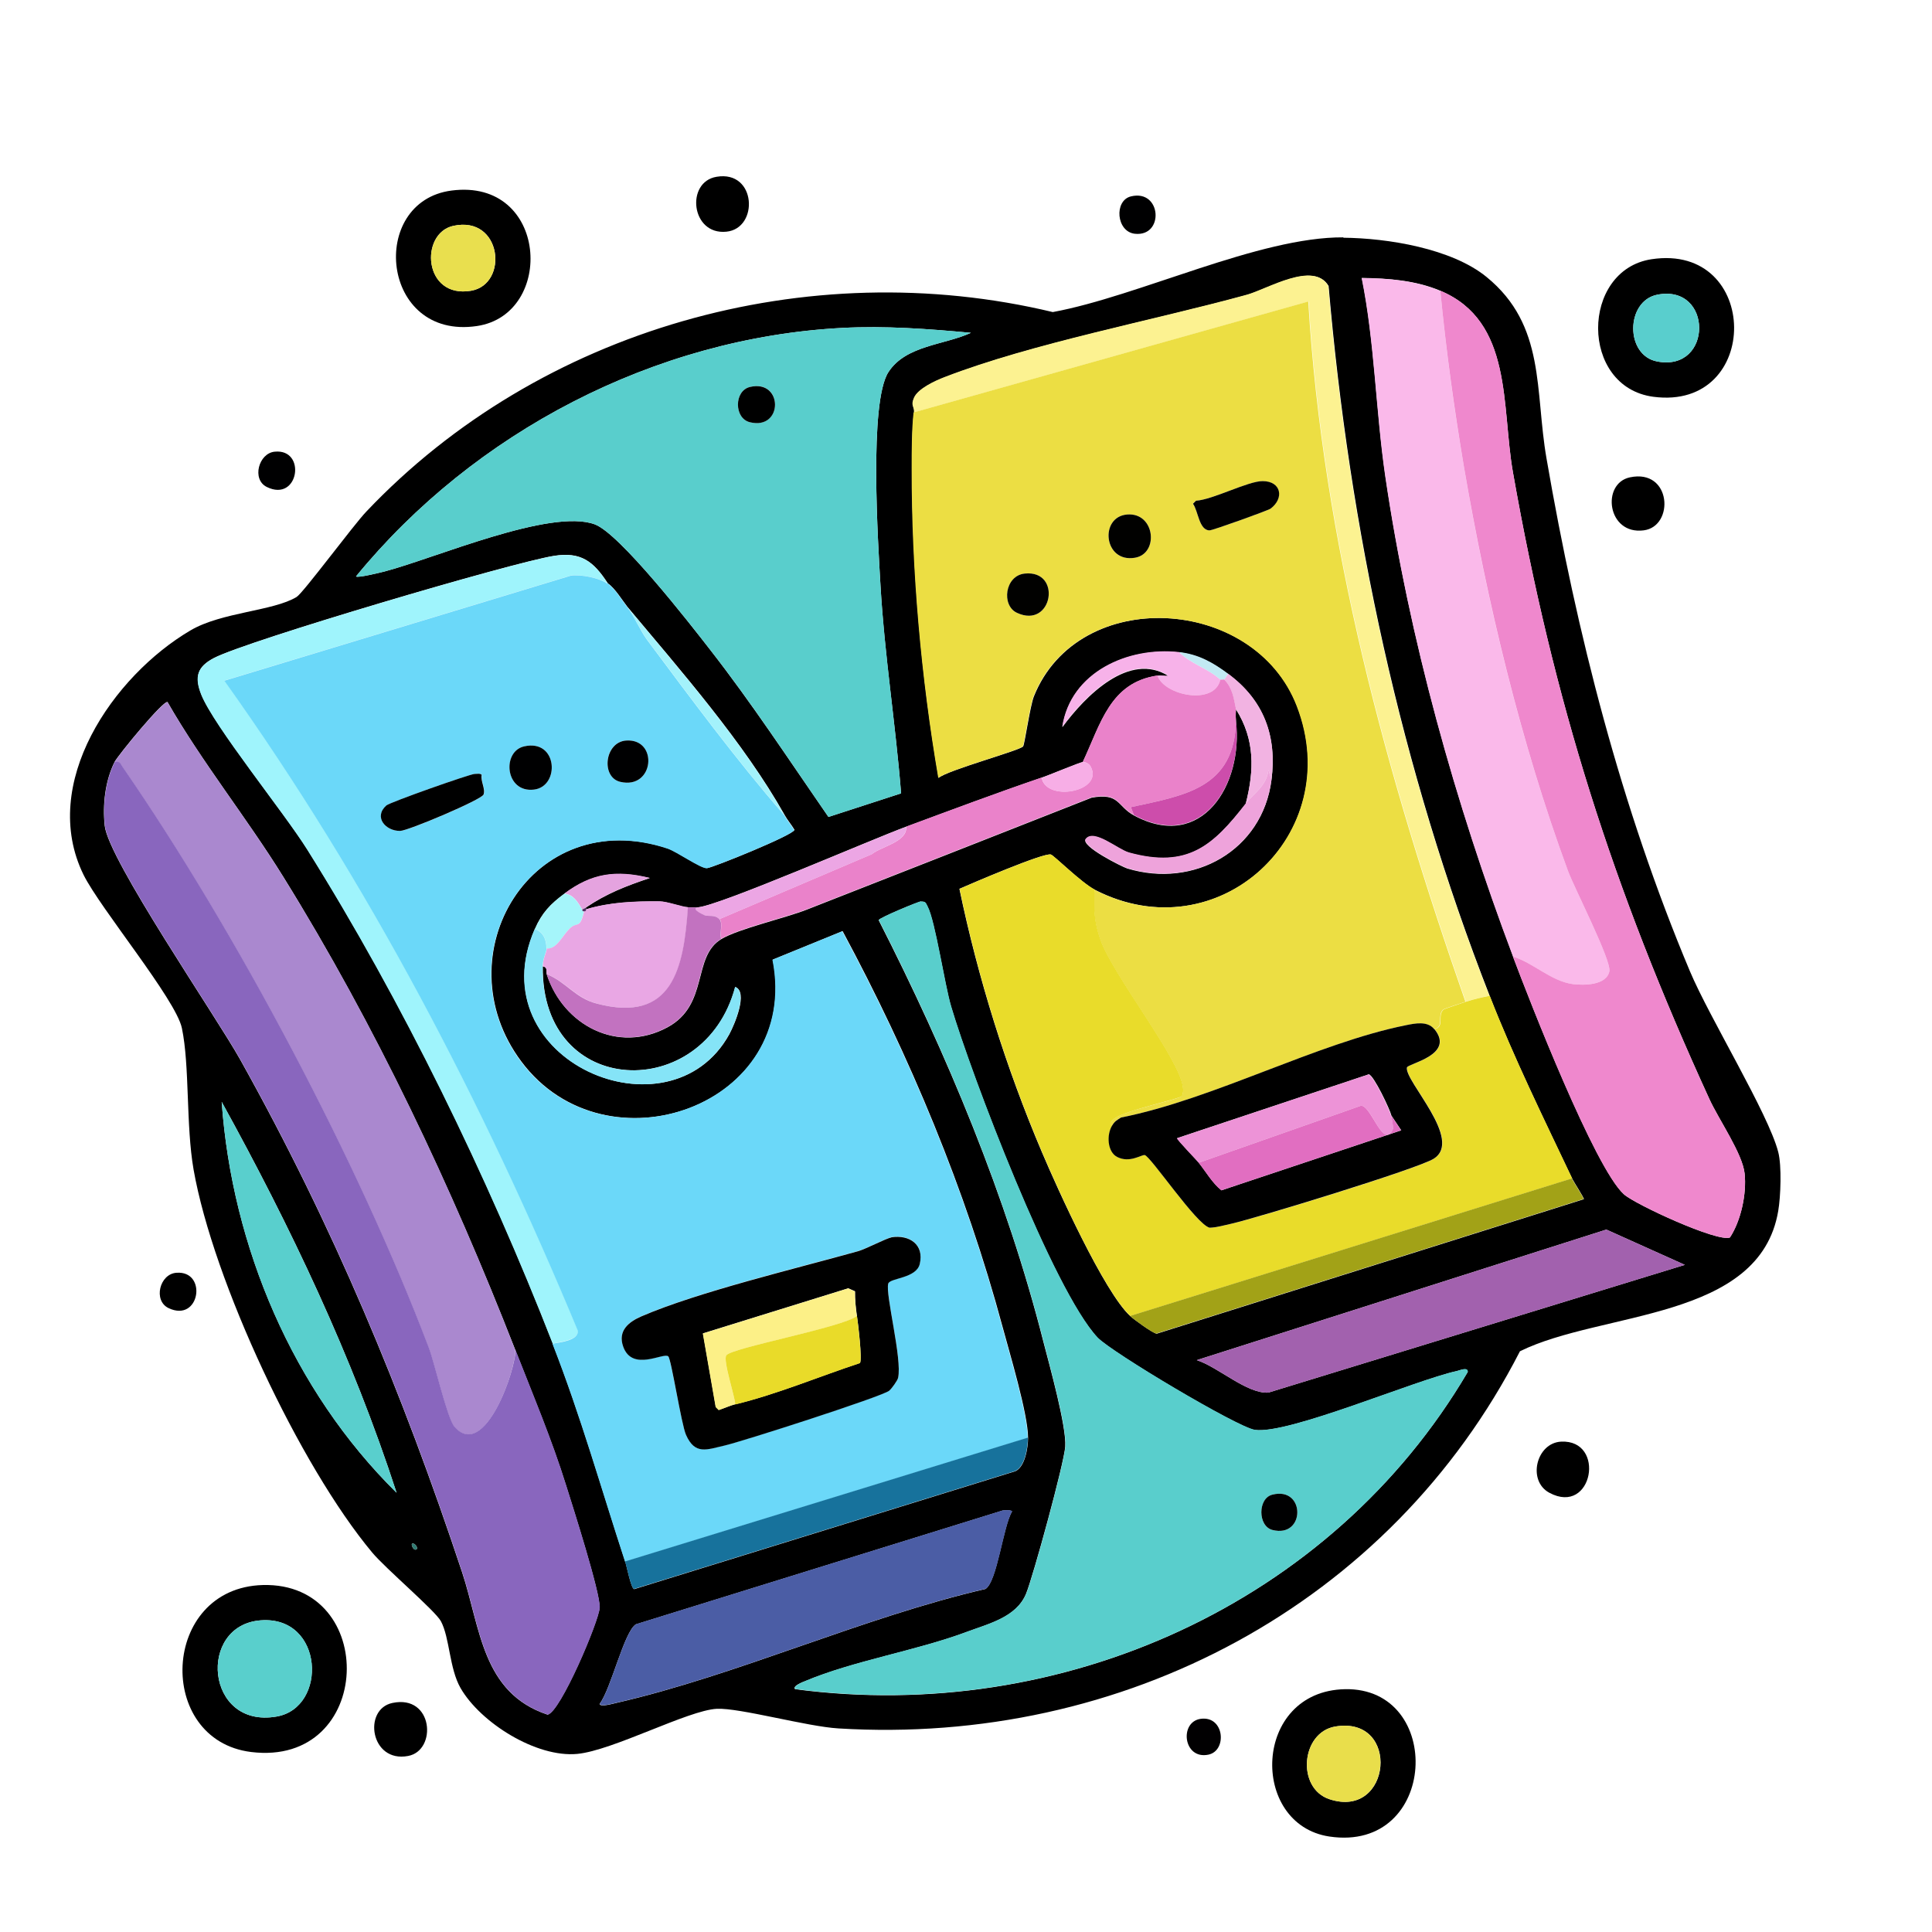
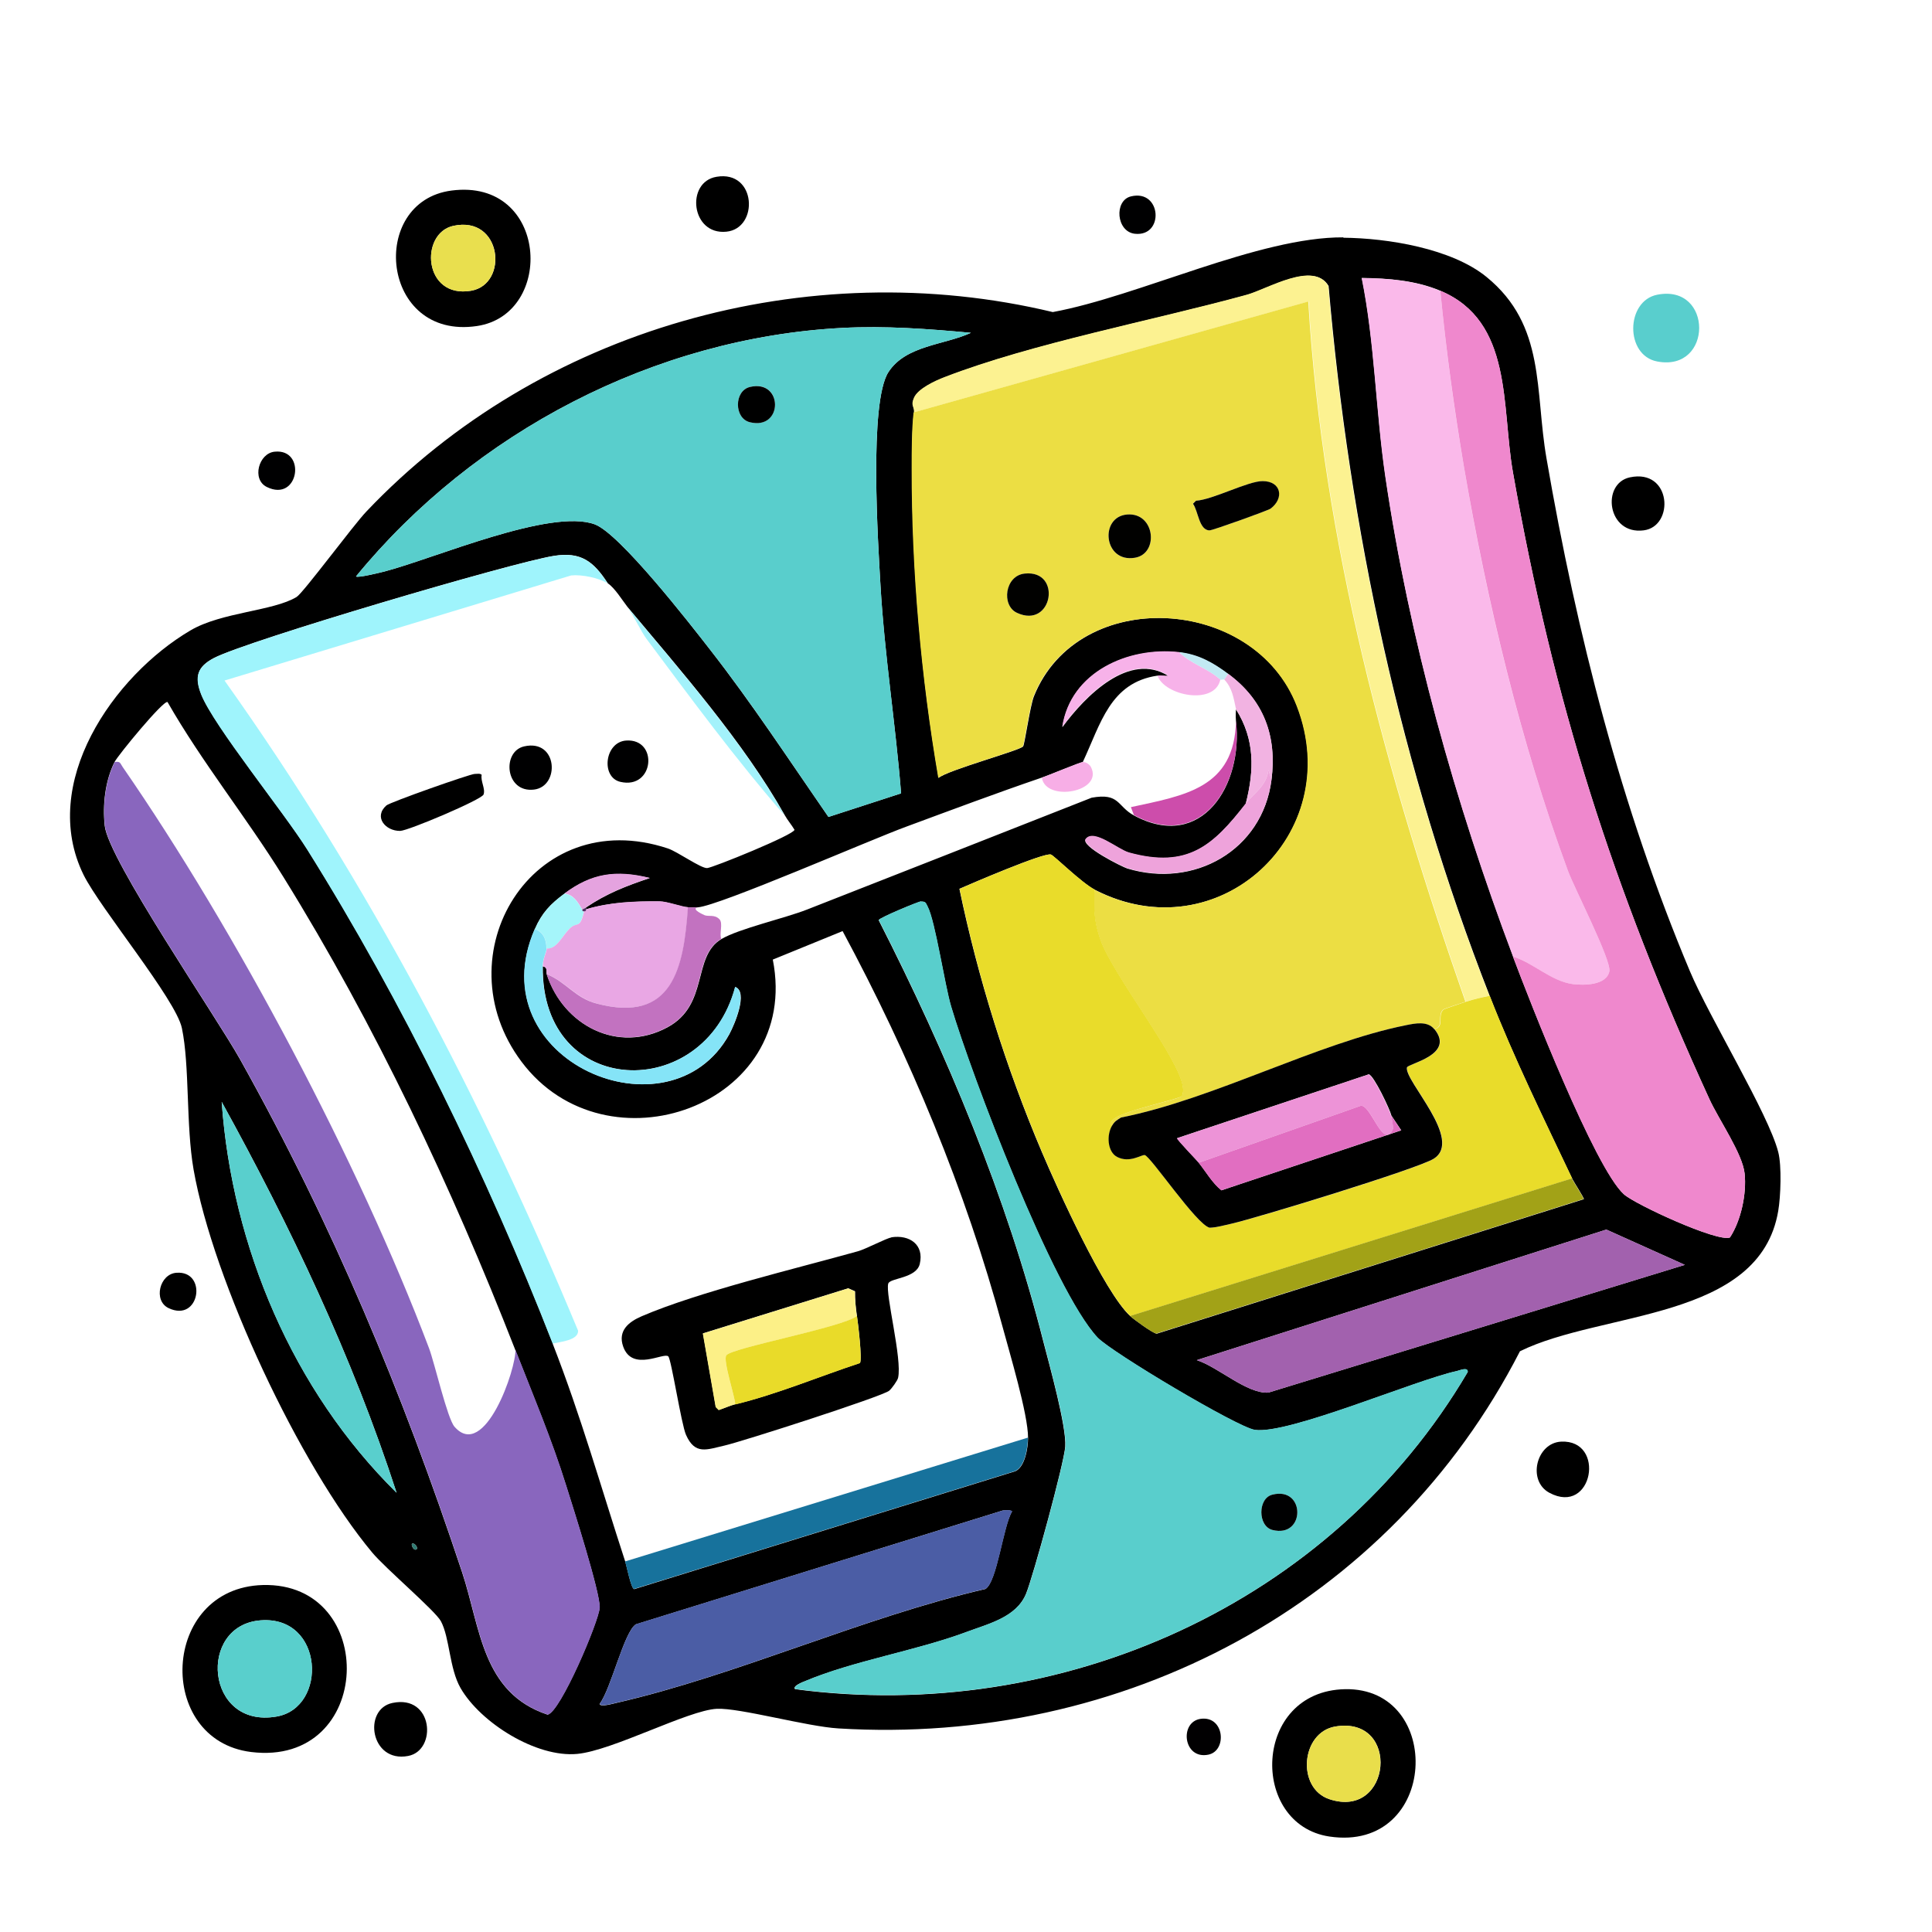
<svg xmlns="http://www.w3.org/2000/svg" id="Layer_1" version="1.1" viewBox="0 0 1024 1024">
  <defs>
    <style>
      .st0 {
        fill: #59cfcc;
      }

      .st1 {
        fill: #a3f2fb;
      }

      .st2 {
        fill: #000001;
      }

      .st3 {
        fill: #fcf087;
      }

      .st4 {
        fill: #59cfcd;
      }

      .st5 {
        fill: #c272c0;
      }

      .st6 {
        fill: #c2e9f3;
      }

      .st7 {
        fill: #8966be;
      }

      .st8 {
        fill: #aa88cf;
      }

      .st9 {
        fill: #f2b3e2;
      }

      .st10 {
        fill: #a2a217;
      }

      .st11 {
        fill: #ed93d7;
      }

      .st12 {
        fill: #fcf291;
      }

      .st13 {
        fill: #4b5da5;
      }

      .st14 {
        fill: #59cecd;
      }

      .st15 {
        fill: #e16ec1;
      }

      .st16 {
        fill: #cd4dab;
      }

      .st17 {
        fill: #6bd8f9;
      }

      .st18 {
        fill: #ea82ca;
      }

      .st19 {
        fill: #ef88cd;
      }

      .st20 {
        fill: #a5f5fa;
      }

      .st21 {
        fill: #e9db29;
      }

      .st22 {
        fill: #fab9ea;
      }

      .st23 {
        fill: #e9df4e;
      }

      .st24 {
        fill: #f7b2e9;
      }

      .st25 {
        fill: #17729c;
      }

      .st26 {
        fill: #010000;
      }

      .st27 {
        fill: #010100;
      }

      .st28 {
        fill: #59cecc;
      }

      .st29 {
        fill: #eea3db;
      }

      .st30 {
        fill: #317b72;
      }

      .st31 {
        fill: #e9dc2a;
      }

      .st32 {
        fill: #e9de4b;
      }

      .st33 {
        fill: #a261ae;
      }

      .st34 {
        fill: #9ff4fc;
      }

      .st35 {
        fill: #f7aee6;
      }

      .st36 {
        fill: #85e4f7;
      }

      .st37 {
        fill: #010001;
      }

      .st38 {
        fill: #ecde43;
      }

      .st39 {
        fill: #e9a7e4;
      }

      .st40 {
        fill: #eca6e4;
      }

      .st41 {
        fill: #542b62;
      }

      .st42 {
        fill: #e5a3df;
      }
    </style>
  </defs>
  <path d="M379.8,93.7c21.2-3.6,22.5,27.4,5.2,29.1-18.8,1.9-21.7-26.4-5.2-29.1Z" />
  <path d="M239.3,101c51.3-6.7,55.1,65.6,13.5,71.8-51.1,7.6-57.8-66-13.5-71.8ZM240.3,119.7c-18,3.9-16,38.7,9.4,34.4,20.1-3.5,16.4-40-9.4-34.4Z" />
  <path class="st2" d="M599.4,104.1c16.3-4,17.8,21.5,2.1,19.8-9.9-1.1-11.1-17.6-2.1-19.8Z" />
  <path class="st23" d="M240.3,119.7c25.7-5.6,29.5,30.9,9.4,34.4-25.4,4.4-27.4-30.4-9.4-34.4Z" />
  <path d="M711.9,126c23.6.2,57.5,5.7,76,20.8,31.5,25.7,25.5,60.3,31.8,96.3,16,92.7,39.5,184.9,76,271.7,10.4,24.7,41.6,75.5,46.8,95.8,1.9,7.3,1.3,23.7,0,31.2-9.8,58.3-93.6,53-136.9,74.4-68.9,134.5-210.7,209.1-361.2,199.9-16.8-1-52.5-11-64.5-10.4-15.3.8-55.1,22.1-73.9,23.9-21.7,2.1-51.3-16.5-61.9-34.9-6-10.5-5.7-26.6-10.4-35.4-2.9-5.5-29.4-28-36.4-36.4-38.5-46.1-84.3-143.9-94.7-203-4.1-23.5-2-55-6.2-75-3.2-15.2-43.2-63.3-52.1-81.2-23.8-48.4,15.7-105.5,56.7-129.6,16.5-9.7,43.9-10.2,56.2-17.7,3.5-2.1,30.1-38.1,37-45.3,91.8-96.8,233.7-136.9,363.8-105.7,45.6-8.4,109.3-39.9,154.1-39.6ZM484.4,218.6c-1,9.3-1,20.3-1,29.7,0,54.1,4.9,110.9,14.1,164,5-4.2,43.2-14.5,44.8-16.7.8-1.1,3.7-21.5,5.7-26.5,23.6-58.8,116.9-53.5,139.5,5.2,26.2,68.2-42,130.9-107.2,97.3-7.2-3.7-21.9-18.4-23.4-18.7-4.1-.9-41.8,15.3-48.4,18.2,9.9,47.5,24.7,94.8,43.7,139.5,8.3,19.6,33.1,74.3,46.8,86.9,1.9,1.8,12.1,9.2,14.1,9.4l226.4-71.3c.2-.6-5.5-9.4-6.2-10.9-15.2-32.1-30.8-63.7-43.7-96.8-47.1-120.5-74.3-247.2-85.4-376.3-7.9-13.4-32.3,1.7-43.2,4.7-49.4,13.6-113.8,25.7-160.3,43.7-4.7,1.8-14,6-16.1,10.9-1.9,4.3.3,4.6,0,7.8ZM801.9,507c8.9,23.7,43.4,112,58.8,126,6,5.4,49.6,25.5,56.2,22.9,5.9-9,8.9-23.3,7.8-33.8-1.1-10.6-13.7-28.6-18.7-39.6-51.1-111.5-82.7-210.8-104.1-332.1-6.2-35.1.1-80.1-38.5-96.3-13.1-5.5-27.5-6.6-41.6-6.8,6.9,34.1,7.4,70.3,12.5,105.1,12.6,86.1,37.1,173.3,67.7,254.5ZM446.4,173.8c-99.3,5.2-195.1,55.2-257.7,131.7.7,1,13.1-2.1,15.1-2.6,26.7-7,88-33.6,111.4-25,13.2,4.8,50.4,52.6,60.9,66.1,22.4,28.7,42.3,59.1,63,89l38.5-12.5c-2.9-36.6-8.8-73.1-10.9-109.8-1.3-22.6-6.2-97.5,4.2-113.5,9.2-14.2,29.6-14.3,43.7-20.8-22.6-2.1-45.5-3.8-68.2-2.6ZM292.9,712.1c15.2,39,25.6,76.1,38.5,115.6.8,2.4,3,14,4.7,14.6l202-62.5c5.2-2.2,6.8-12.6,6.8-17.7,0-12.6-9.8-45-13.5-58.8-19.6-72.8-49.2-143.6-84.8-209.8l-37,15.1c15.3,77.5-88.3,114.1-133.2,54.1-42.4-56.5,5.6-136.9,77.6-113,5.1,1.7,17.5,10.6,20.8,10.4,2.8-.1,46.2-17.7,46.3-20.3-1.6-2.7-3.7-5.1-5.2-7.8-21.6-38.4-55.1-76.6-83.3-110.3-2.8-3.6-6.7-10-10.4-12.5-7.6-11.7-14.3-16.9-28.6-14.6-22.1,3.5-162.3,44.9-180.1,54.1-8.9,4.6-10.5,9.9-6.8,19.3,6.7,16.7,43.9,62.6,56.2,82.2,50.6,80.6,95.5,173.1,130.1,261.8ZM613.5,358.1c-25.2,3.7-30.1,25.6-39.6,45.8-1.2,0-18.5,7.2-21.9,8.3-24,8.2-48,17.2-71.8,26-18.6,6.8-98.8,41.8-110.3,42.7-1.7.1-3.5,0-5.2,0-3,0-11.1-3.1-15.1-3.1-13.4-.1-26.1.3-39,4.2v-1c10.9-7.4,21.3-11.4,33.8-15.6-17.9-4.3-30.8-2.5-45.3,8.3-7.3,5.4-11.9,10.1-15.6,18.7-30.4,69.7,71.6,113.1,103.1,55.7,2.8-5.2,10.1-22.4,3.1-25-16.3,61.6-102.9,59.5-102-10.9,2.8.6,1.7,2.8,2.1,4.2,8.8,27.1,37.7,42.3,64,28.1,22.2-12,12.9-37.5,28.6-46.8,9.3-5.5,33.6-11,45.3-15.6,50.3-19.7,100.6-39.5,150.9-59.3,14.9-2.7,13.4,4.5,22.4,9.4,36,19.4,58-16.2,54.1-50-.3-3,0-5.9,0-6.2,10.1,16,9.7,32.3,5.2,50-17.3,22.2-30.7,34.6-61.9,26-6-1.7-18.4-12.7-22.9-7.3-3.1,3.7,19.6,14.9,21.9,15.6,35.5,10.8,71.7-9.6,76.5-46.8,3-23.2-4-42.3-22.9-56.2-8-5.9-15.9-10.3-26-11.5-27.2-3-57.5,10.6-61.9,39.6,12.2-16.6,35.5-40.2,56.2-27.1-1.9.2-3.9-.3-5.7,0ZM60.7,403.9c-5,10-6.4,22.7-5.2,33.8,2,18,58.7,100.5,71.8,123.9,49.4,88.4,85.7,175.7,117.6,271.7,9.8,29.5,10.5,63.9,45.3,75.5,6.7-1.2,27.2-49.6,27.6-56.7.4-7.8-14.3-53.7-17.7-64.5-7.7-24.7-17.7-48.3-27.1-72.4-33.7-86.2-74-171.7-122.8-250.4-19.5-31.5-43.1-60.7-61.4-92.7-2.1-1.2-26.3,28.2-28.1,31.8ZM488.1,477.8c-1.2,0-22.1,8.7-22.4,9.9,36,70.6,67.9,146.7,87.4,223.8,3.1,12,12.2,44.6,11.5,55.2-.6,8.8-17,68.8-20.8,78.1-5.2,12.5-19.8,15.8-31.8,20.3-26.6,9.9-59.7,15.2-85.4,26-.8.3-6.8,2.5-5.2,4.2,141,18.7,284.2-45.1,356.5-168.1,0-2.8-4.3-.8-5.7-.5-22.6,5-89.5,33.8-107.2,31.2-9.1-1.3-75.9-41.1-83.3-48.9-23.5-25-66.9-139.3-77.6-175.4-3.5-11.7-8.4-45.3-12.5-53.1-1.1-2.1-1-2.7-3.6-2.6ZM117.5,584c5.5,76.8,37.7,152.9,92.7,207.2-23.4-72.1-56.1-140.9-92.7-207.2ZM851.4,651.7l-217.1,69.2c11.3,3.6,26.7,18,38,17.2l220.7-67.7-41.6-18.7ZM531.8,800.5l-194.7,60.4c-6.3,3.7-13.2,34.3-19.3,42.2.3,1.9,7.4-.2,8.8-.5,64.2-14.7,130.8-45.4,195.7-60.4,6.2-3.9,9.3-33.3,14.1-41.1-.6-.8-3.6-.7-4.7-.5ZM218.4,818.2c-.6.3.6,3.6,2.1,3.1,1.6-.5-.7-3.8-2.1-3.1Z" />
-   <path d="M875.3,137.4c57.9-8.8,58.6,80.5,1,72.9-39.1-5.2-38.6-67.1-1-72.9ZM878.4,156.2c-16.8,3.3-17.2,32.2,0,35.4,29.6,5.6,29.6-41.2,0-35.4Z" />
  <path class="st12" d="M789.4,527.8c-4.1.8-8.5,1.8-12.5,3.1-41.9-119.9-75.6-243.5-83.3-371.1l-209.2,58.8c.3-3.2-1.9-3.5,0-7.8,2.1-4.9,11.4-9.1,16.1-10.9,46.5-18,110.9-30.1,160.3-43.7,10.9-3,35.3-18.1,43.2-4.7,11,129.1,38.3,255.8,85.4,376.3Z" />
  <path class="st22" d="M763.4,154.1c3,31.1,7.2,62.4,12.5,93.2,12.2,71.8,30,146.2,55.2,214.4,3.5,9.4,23,47.3,21.9,53.1-1.4,7.4-13.5,7.5-19.3,6.8-11.6-1.4-21-11.4-31.8-14.6-30.6-81.3-55-168.4-67.7-254.5-5.1-34.9-5.6-71-12.5-105.1,14.1.1,28.6,1.3,41.6,6.8Z" />
  <path class="st19" d="M801.9,507c10.7,3.2,20.2,13.1,31.8,14.6,5.7.7,17.8.7,19.3-6.8,1.1-5.8-18.4-43.7-21.9-53.1-25.2-68.3-42.9-142.7-55.2-214.4-5.2-30.8-9.5-62.1-12.5-93.2,38.7,16.2,32.3,61.2,38.5,96.3,21.4,121.3,53,220.6,104.1,332.1,5,10.9,17.7,29,18.7,39.6,1.1,10.6-1.9,24.9-7.8,33.8-6.6,2.6-50.2-17.5-56.2-22.9-15.5-13.9-49.9-102.3-58.8-126Z" />
  <path class="st14" d="M878.4,156.2c29.6-5.8,29.6,41,0,35.4-17.2-3.2-16.8-32.1,0-35.4Z" />
  <path class="st38" d="M776.9,530.9c-1.8.6-11.5,3.7-12,4.2-3.4,3.1.8,9-4.7,10.4-3.6-4.4-10.2-3.1-15.1-2.1-47,9.4-102.3,39.4-150.9,48.9-2.2,1.3-3.2,1.9-4.7,4.2-2.5-.7.2-3,1-3.6,6.3-4.6,35-10.3,35.9-12,.8-1.3.7-3.3.5-4.7-1.9-15.4-36.8-58.7-43.7-78.1-3.4-9.6-3.7-16.6-3.1-26.5,65.3,33.6,133.5-29.1,107.2-97.3-22.6-58.7-115.9-64-139.5-5.2-2,5.1-4.9,25.5-5.7,26.5-1.6,2.1-39.7,12.5-44.8,16.7-9.1-53.1-14.2-109.9-14.1-164,0-9.4,0-20.4,1-29.7l209.2-58.8c7.7,127.6,41.4,251.3,83.3,371.1ZM669.2,255c-7.7,0-26.3,9.8-35.4,10.4l-1.6,1.6c2.9,3.8,3.3,14,8.8,14.1,1.7,0,30.9-10.4,32.3-11.5,7.4-5.5,5.8-14.5-4.2-14.6ZM597.4,272.7c-14.8,1.2-12.5,25.8,4.2,22.9,12.8-2.2,10.6-24.1-4.2-22.9ZM543.2,304c-10.5,1-12.6,16.9-4.2,20.8,18.9,8.8,24.1-22.8,4.2-20.8Z" />
  <path class="st28" d="M446.4,173.8c22.7-1.2,45.6.5,68.2,2.6-14.1,6.5-34.5,6.6-43.7,20.8-10.4,16-5.5,90.9-4.2,113.5,2.2,36.7,8,73.2,10.9,109.8l-38.5,12.5c-20.7-29.9-40.6-60.4-63-89-10.5-13.5-47.7-61.3-60.9-66.1-23.4-8.6-84.7,18-111.4,25-2,.5-14.4,3.6-15.1,2.6,62.6-76.5,158.3-126.5,257.7-131.7ZM397.5,205.1c-8.5,2-8.5,16.7,0,18.7,17.7,4.2,17.7-23,0-18.7Z" />
  <path d="M397.5,205.1c17.7-4.2,17.7,23,0,18.7-8.5-2-8.5-16.7,0-18.7Z" />
  <path class="st2" d="M145.6,239.4c17-1.7,12.8,27.1-4.2,18.7-8.1-4-4.3-17.9,4.2-18.7Z" />
  <path d="M863.9,253c22.1-4.7,23.7,26,7.3,28.1-19.4,2.5-22.6-24.9-7.3-28.1Z" />
  <path class="st26" d="M669.2,255c9.9,0,11.6,9.1,4.2,14.6-1.4,1-30.6,11.5-32.3,11.5-5.6,0-6-10.3-8.8-14.1l1.6-1.6c9.1-.6,27.7-10.5,35.4-10.4Z" />
  <path class="st27" d="M597.4,272.7c14.8-1.2,17,20.7,4.2,22.9-16.7,2.9-19-21.7-4.2-22.9Z" />
  <path class="st34" d="M322,309.2c-4.4-2.9-13.7-4.8-19.3-4.2l-183.7,55.7c76.2,107,137,223.3,187.4,344.6.2,5.1-9.4,5.9-13.5,6.8-34.6-88.7-79.6-181.2-130.1-261.8-12.3-19.7-49.6-65.5-56.2-82.2-3.7-9.4-2.1-14.6,6.8-19.3,17.7-9.2,158-50.6,180.1-54.1,14.3-2.3,21,2.8,28.6,14.6Z" />
  <path class="st27" d="M543.2,304c19.9-2,14.7,29.6-4.2,20.8-8.4-3.9-6.4-19.8,4.2-20.8Z" />
-   <path class="st17" d="M322,309.2c3.8,2.5,7.6,8.9,10.4,12.5,3.8,4.9,7,12.6,10.4,17.2,23.5,31.5,47.2,63.6,72.9,93.2,1.5,2.7,3.6,5.1,5.2,7.8-.1,2.6-43.6,20.1-46.3,20.3-3.3.2-15.8-8.7-20.8-10.4-72-23.9-119.9,56.5-77.6,113,45,59.9,148.5,23.3,133.2-54.1l37-15.1c35.6,66.2,65.3,137,84.8,209.8,3.7,13.8,13.5,46.2,13.5,58.8l-213.4,65.6c-12.9-39.4-23.3-76.6-38.5-115.6,4.1-.8,13.7-1.6,13.5-6.8-50.4-121.3-111.1-237.6-187.4-344.6l183.7-55.7c5.6-.7,14.9,1.2,19.3,4.2ZM331.9,392.5c-11.5.7-13.6,19.4-3.1,21.9,18,4.2,20.3-22.9,3.1-21.9ZM277.8,395.6c-11.8,2.7-10.1,24.7,5.2,22.9,13.9-1.6,12.7-27-5.2-22.9ZM251.7,410.2c-2.5,0-45,15-46.8,16.7-6.9,6.2-.5,13.7,7.3,13.5,4.3,0,43.3-16.6,44.2-19.3,1.1-3-1.7-7.1-1-10.4-.7-.9-2.5-.5-3.6-.5ZM472.4,655.8c-2.7.4-13.4,6.1-17.7,7.3-32.9,9.1-84.5,21.5-114.5,34.4-6.8,2.9-12.9,7.7-9.9,16.1,4.8,13.6,21.5,2.9,23.9,5.2,1.5,1.5,6.9,36,9.4,41.6,4.8,10.8,11,7.8,20.3,5.7,9.1-2,83.9-26.2,87.4-29.1,1.4-1.1,4.4-5.3,4.7-6.8,2.3-9.8-6.9-44.6-5.2-50,.9-3,14.8-2.7,16.7-10.4,2.4-10.2-5.4-15.6-15.1-14.1Z" />
  <path class="st1" d="M415.7,432c-25.7-29.5-49.3-61.6-72.9-93.2-3.4-4.6-6.7-12.3-10.4-17.2,28.2,33.8,61.7,72,83.3,110.3Z" />
  <path class="st24" d="M624.9,345.6c6.4,6.4,14.9,8.3,21.9,14.6-3,13.9-29.7,8.5-33.3-2.1,1.8-.3,3.9.2,5.7,0-20.7-13.2-44,10.5-56.2,27.1,4.4-29,34.8-42.6,61.9-39.6Z" />
  <path class="st6" d="M651,357.1l-2.1,3.1c-.2-.2-1.9.2-2.1,0-7-6.2-15.4-8.2-21.9-14.6,10.2,1.1,18,5.5,26,11.5Z" />
  <path class="st9" d="M673.9,413.3l-1.6-5.2c-1,8.5-8.1,12.7-12,17.7,4.5-17.7,4.9-33.9-5.2-50-1.3-5.8-1.9-11.1-6.2-15.6l2.1-3.1c18.9,14,25.9,33,22.9,56.2Z" />
-   <path class="st18" d="M613.5,358.1c3.6,10.6,30.3,16,33.3,2.1.2.2,1.9-.2,2.1,0,4.4,4.5,5,9.9,6.2,15.6,0,.3-.3,3.3,0,6.2-.7,35.8-27.2,39.6-55.7,45.8l1.6,4.2c-9-4.9-7.5-12.1-22.4-9.4-50.3,19.8-100.6,39.6-150.9,59.3-11.7,4.6-36,10.1-45.3,15.6-1.2-2.4,1-8.3-1-10.4l80.7-34.4c5-4.1,19-6.5,18.2-14.6,23.8-8.8,47.8-17.8,71.8-26,2.2,13.1,32.9,7.6,26-5.7-.7-1.4-2.4-2.5-4.2-2.6,9.5-20.2,14.4-42.1,39.6-45.8Z" />
-   <path class="st8" d="M273.1,715.2c.6,10.5-16.3,59.3-32.3,41.1-3.8-4.4-10.5-33.6-13.5-41.6-37.3-98.7-102.4-221.3-162.4-308.1-1.4-2-1.1-3.1-4.2-2.6,1.8-3.6,26-32.9,28.1-31.8,18.4,31.9,41.9,61.2,61.4,92.7,48.9,78.6,89.2,164.2,122.8,250.4Z" />
  <path class="st16" d="M601,432l-1.6-4.2c28.5-6.2,55-10,55.7-45.8,3.9,33.7-18.1,69.4-54.1,50Z" />
  <path class="st2" d="M331.9,392.5c17.2-1.1,14.9,26.1-3.1,21.9-10.4-2.4-8.4-21.1,3.1-21.9Z" />
  <path class="st2" d="M277.8,395.6c17.9-4.1,19.1,21.3,5.2,22.9-15.3,1.8-17.1-20.2-5.2-22.9Z" />
  <path class="st7" d="M273.1,715.2c9.4,24,19.4,47.6,27.1,72.4,3.4,10.8,18.1,56.8,17.7,64.5-.4,7.2-20.9,55.6-27.6,56.7-34.8-11.6-35.5-46-45.3-75.5-31.9-96-68.2-183.3-117.6-271.7-13.1-23.4-69.8-105.9-71.8-123.9-1.2-11.1.2-23.8,5.2-33.8,3.1-.5,2.8.6,4.2,2.6,60,86.8,125.1,209.5,162.4,308.1,3,8,9.7,37.3,13.5,41.6,15.9,18.2,32.8-30.7,32.3-41.1Z" />
  <path class="st35" d="M552.1,412.2c3.4-1.1,20.7-8.4,21.9-8.3,1.7,0,3.4,1.2,4.2,2.6,6.9,13.3-23.9,18.8-26,5.7Z" />
  <path class="st29" d="M673.9,413.3c-4.8,37.3-41,57.7-76.5,46.8-2.3-.7-25-11.9-21.9-15.6,4.5-5.4,16.9,5.6,22.9,7.3,31.2,8.6,44.7-3.8,61.9-26,3.9-5,11-9.2,12-17.7l1.6,5.2Z" />
  <path d="M251.7,410.2c1.1,0,2.9-.4,3.6.5-.7,3.3,2.1,7.4,1,10.4-.9,2.7-39.9,19.2-44.2,19.3-7.8.1-14.2-7.4-7.3-13.5,1.9-1.7,44.4-16.7,46.8-16.7Z" />
-   <path class="st40" d="M381.3,487.2c-2.5-2.6-5.6-1.3-7.8-2.1-.3,0-7.7-3.3-3.6-4.2,11.5-.9,91.8-35.8,110.3-42.7.8,8-13.2,10.4-18.2,14.6l-80.7,34.4Z" />
  <path class="st31" d="M580.2,471.6c-.5,9.9-.3,16.9,3.1,26.5,6.9,19.3,41.8,62.7,43.7,78.1.2,1.4.2,3.4-.5,4.7-1,1.6-29.6,7.4-35.9,12-.9.6-3.5,2.9-1,3.6-3.1,4.9-2.6,14,2.6,16.7,6.6,3.4,12.7-1.3,14.6-1,2.9.4,27.3,36.9,34.4,38.5,3.9-.1,7.7-1.3,11.5-2.1,13.7-3,98.6-29,107.2-34.4,16.1-10-15.5-41.3-14.1-48.4.4-2.1,25.7-6.6,14.6-20.3,5.5-1.4,1.2-7.3,4.7-10.4.5-.4,10.2-3.6,12-4.2,4-1.3,8.4-2.3,12.5-3.1,12.9,33.1,28.5,64.7,43.7,96.8l-234.2,72.9c-13.8-12.6-38.5-67.3-46.8-86.9-19-44.7-33.8-92-43.7-139.5,6.6-2.9,44.3-19.1,48.4-18.2,1.5.3,16.2,15,23.4,18.7Z" />
  <path class="st42" d="M310.6,480.9c-.5.4-1.4.9-2.1,1-2.3-3.8-4.5-7.8-9.4-8.3,14.5-10.9,27.4-12.7,45.3-8.3-12.5,4.2-22.9,8.2-33.8,15.6Z" />
  <path class="st20" d="M308.5,482c.2.3-.1,1.2,1,1-2.3,10.2-3.6,5.1-7.8,9.4-3.9,3.9-6.7,10.9-12,10.4,0-4.7-1.7-8.9-6.2-10.4,3.8-8.6,8.3-13.3,15.6-18.7,4.9.5,7.1,4.5,9.4,8.3Z" />
  <path class="st39" d="M364.7,480.9c-2.2,32-8,61.7-48.4,51-11.5-3.1-16-11.4-26.5-15.6-.4-1.3.7-3.5-2.1-4.2,0-4.1,2.1-7.6,2.1-9.4,5.2.5,8.1-6.5,12-10.4,4.2-4.3,5.5.8,7.8-9.4,0,0,1.2.2,1-1,12.9-3.8,25.7-4.3,39-4.2,4,0,12.1,3,15.1,3.1Z" />
  <path class="st28" d="M488.1,477.8c2.6,0,2.5.5,3.6,2.6,4.1,7.8,9,41.4,12.5,53.1,10.7,36.1,54.1,150.4,77.6,175.4,7.4,7.8,74.2,47.6,83.3,48.9,17.7,2.6,84.6-26.3,107.2-31.2,1.5-.3,5.8-2.3,5.7.5-72.3,123-215.5,186.8-356.5,168.1-1.5-1.6,4.4-3.8,5.2-4.2,25.6-10.8,58.8-16.1,85.4-26,12-4.5,26.5-7.8,31.8-20.3,3.8-9.2,20.2-69.2,20.8-78.1.7-10.6-8.4-43.1-11.5-55.2-19.6-77.1-51.4-153.2-87.4-223.8.2-1.2,21.2-9.9,22.4-9.9ZM674.4,792.2c-7.8,2-7.8,16.8,0,18.7,17.6,4.5,17.6-23.2,0-18.7Z" />
  <path class="st41" d="M310.6,482c.2,1.2-1,1-1,1-1.2.2-.9-.8-1-1,.7-.2,1.5-.7,2.1-1v1Z" />
  <path class="st5" d="M369.9,480.9c-4.1.9,3.4,4.1,3.6,4.2,2.2.8,5.3-.5,7.8,2.1,2.1,2.1-.2,8,1,10.4-15.8,9.3-6.4,34.9-28.6,46.8-26.3,14.2-55.3-1-64-28.1,10.5,4.2,15,12.6,26.5,15.6,40.4,10.7,46.2-19,48.4-51,1.7,0,3.5.1,5.2,0Z" />
  <path class="st36" d="M289.7,502.8c0,1.7-2,5.2-2.1,9.4-.8,70.4,85.7,72.6,102,10.9,6.9,2.6-.3,19.8-3.1,25-31.5,57.4-133.5,14.1-103.1-55.7,4.5,1.5,6.3,5.7,6.2,10.4Z" />
  <path d="M760.3,545.5c11.1,13.7-14.2,18.2-14.6,20.3-1.4,7.1,30.2,38.5,14.1,48.4-8.6,5.3-93.5,31.3-107.2,34.4-3.8.8-7.6,2-11.5,2.1-7-1.7-31.4-38.1-34.4-38.5-1.8-.2-8,4.4-14.6,1-5.2-2.7-5.7-11.8-2.6-16.7,1.4-2.3,2.5-2.8,4.7-4.2,48.7-9.6,103.9-39.5,150.9-48.9,4.9-1,11.5-2.4,15.1,2.1ZM635.4,616.3c3.9,4.9,7,10.5,12,14.6l95.3-31.8-5.2-7.8c-.7-3.1-9.4-21.5-12-21.9l-101.5,33.8c-.2.8,10.1,11.3,11.5,13Z" />
  <path class="st11" d="M737.4,591.3c.2.8,1.2,6.5,1,6.8-5.1,12.5-11.6-12.9-17.2-12l-85.9,30.2c-1.4-1.7-11.6-12.2-11.5-13l101.5-33.8c2.6.3,11.3,18.8,12,21.9Z" />
  <path class="st4" d="M117.5,584c36.5,66.3,69.3,135.1,92.7,207.2-55-54.2-87.2-130.3-92.7-207.2Z" />
  <path class="st15" d="M737.4,591.3l5.2,7.8-95.3,31.8c-5-4.1-8-9.7-12-14.6l85.9-30.2c5.5-.9,12.1,24.4,17.2,12,.1-.3-.8-5.9-1-6.8Z" />
  <path class="st10" d="M598.9,697.5l234.2-72.9c.7,1.5,6.4,10.3,6.2,10.9l-226.4,71.3c-2-.1-12.1-7.6-14.1-9.4Z" />
  <path class="st33" d="M851.4,651.7l41.6,18.7-220.7,67.7c-11.3.8-26.7-13.6-38-17.2l217.1-69.2Z" />
  <path d="M472.4,655.8c9.7-1.5,17.5,3.9,15.1,14.1-1.8,7.7-15.7,7.4-16.7,10.4-1.7,5.4,7.5,40.1,5.2,50-.3,1.4-3.3,5.6-4.7,6.8-3.5,3-78.4,27.1-87.4,29.1-9.3,2.1-15.5,5.1-20.3-5.7-2.5-5.6-7.8-40.2-9.4-41.6-2.4-2.3-19.1,8.4-23.9-5.2-3-8.5,3.1-13.2,9.9-16.1,30-12.9,81.6-25.2,114.5-34.4,4.3-1.2,15-6.9,17.7-7.3ZM389.7,744.3c22.4-5.4,44.2-14.7,66.1-21.9,1.3-1.9-1-21.3-1.6-25-.6-4.2-1.1-8.7-1-13l-3.6-1.6-77,23.9,6.8,39,1.6,1.6c2.8-.9,6.1-2.4,8.8-3.1Z" />
  <path d="M93.5,674.6c16.6-1.3,12.5,26.7-4.2,18.7-8.2-4-4.7-18.1,4.2-18.7Z" />
  <path class="st3" d="M454.2,697.5c-7.9,6.2-66.1,16.8-69.2,20.8-2,2.6,4.5,21.7,4.7,26-2.8.7-6.1,2.2-8.8,3.1l-1.6-1.6-6.8-39,77-23.9,3.6,1.6c0,4.3.4,8.8,1,13Z" />
  <path class="st21" d="M389.7,744.3c-.2-4.3-6.7-23.5-4.7-26,3.1-4,61.3-14.7,69.2-20.8.5,3.7,2.9,23.1,1.6,25-21.9,7.2-43.7,16.4-66.1,21.9Z" />
  <path class="st25" d="M544.8,762c0,5.1-1.6,15.5-6.8,17.7l-202,62.5c-1.6-.6-3.9-12.2-4.7-14.6l213.4-65.6Z" />
  <path d="M827.4,764.1c23.9-1.2,16.9,39.5-6.2,27.1-11.8-6.3-7-26.4,6.2-27.1Z" />
  <path class="st2" d="M674.4,792.2c17.6-4.5,17.6,23.2,0,18.7-7.8-2-7.8-16.8,0-18.7Z" />
-   <path class="st13" d="M531.8,800.5c1.1-.1,4.1-.3,4.7.5-4.7,7.8-7.9,37.3-14.1,41.1-64.9,15-131.5,45.7-195.7,60.4-1.4.3-8.6,2.4-8.8.5,6-7.9,12.9-38.5,19.3-42.2l194.7-60.4Z" />
+   <path class="st13" d="M531.8,800.5c1.1-.1,4.1-.3,4.7.5-4.7,7.8-7.9,37.3-14.1,41.1-64.9,15-131.5,45.7-195.7,60.4-1.4.3-8.6,2.4-8.8.5,6-7.9,12.9-38.5,19.3-42.2Z" />
  <path class="st30" d="M218.4,818.2c1.4-.7,3.7,2.6,2.1,3.1-1.5.5-2.7-2.8-2.1-3.1Z" />
  <path d="M139.3,840.1c61.6-1.6,59,96.5-6.2,88.5-50.9-6.3-48-87,6.2-88.5ZM138.3,858.8c-33.8,2.4-29.5,57.6,8.3,51,27.2-4.7,25.1-53.4-8.3-51Z" />
  <path class="st0" d="M138.3,858.8c33.5-2.4,35.5,46.3,8.3,51-37.8,6.6-42.1-48.6-8.3-51Z" />
  <path d="M712.9,895.3c52.8-1,49.4,86.7-8.3,78.1-42.5-6.4-40.8-77.1,8.3-78.1ZM707.7,915.1c-18.2,3.1-20.6,32.7-3.1,38.5,33.1,11,38-44.4,3.1-38.5Z" />
  <path d="M208,902.6c21.7-4.6,23.8,25.2,8.3,28.1-20,3.8-24.1-24.8-8.3-28.1Z" />
  <path class="st32" d="M707.7,915.1c34.8-5.9,29.9,49.5-3.1,38.5-17.5-5.8-15.1-35.4,3.1-38.5Z" />
  <path class="st37" d="M636.5,911c12.5-1.6,14,16.9,4,19-13.4,2.8-15.6-17.5-4-19Z" />
</svg>